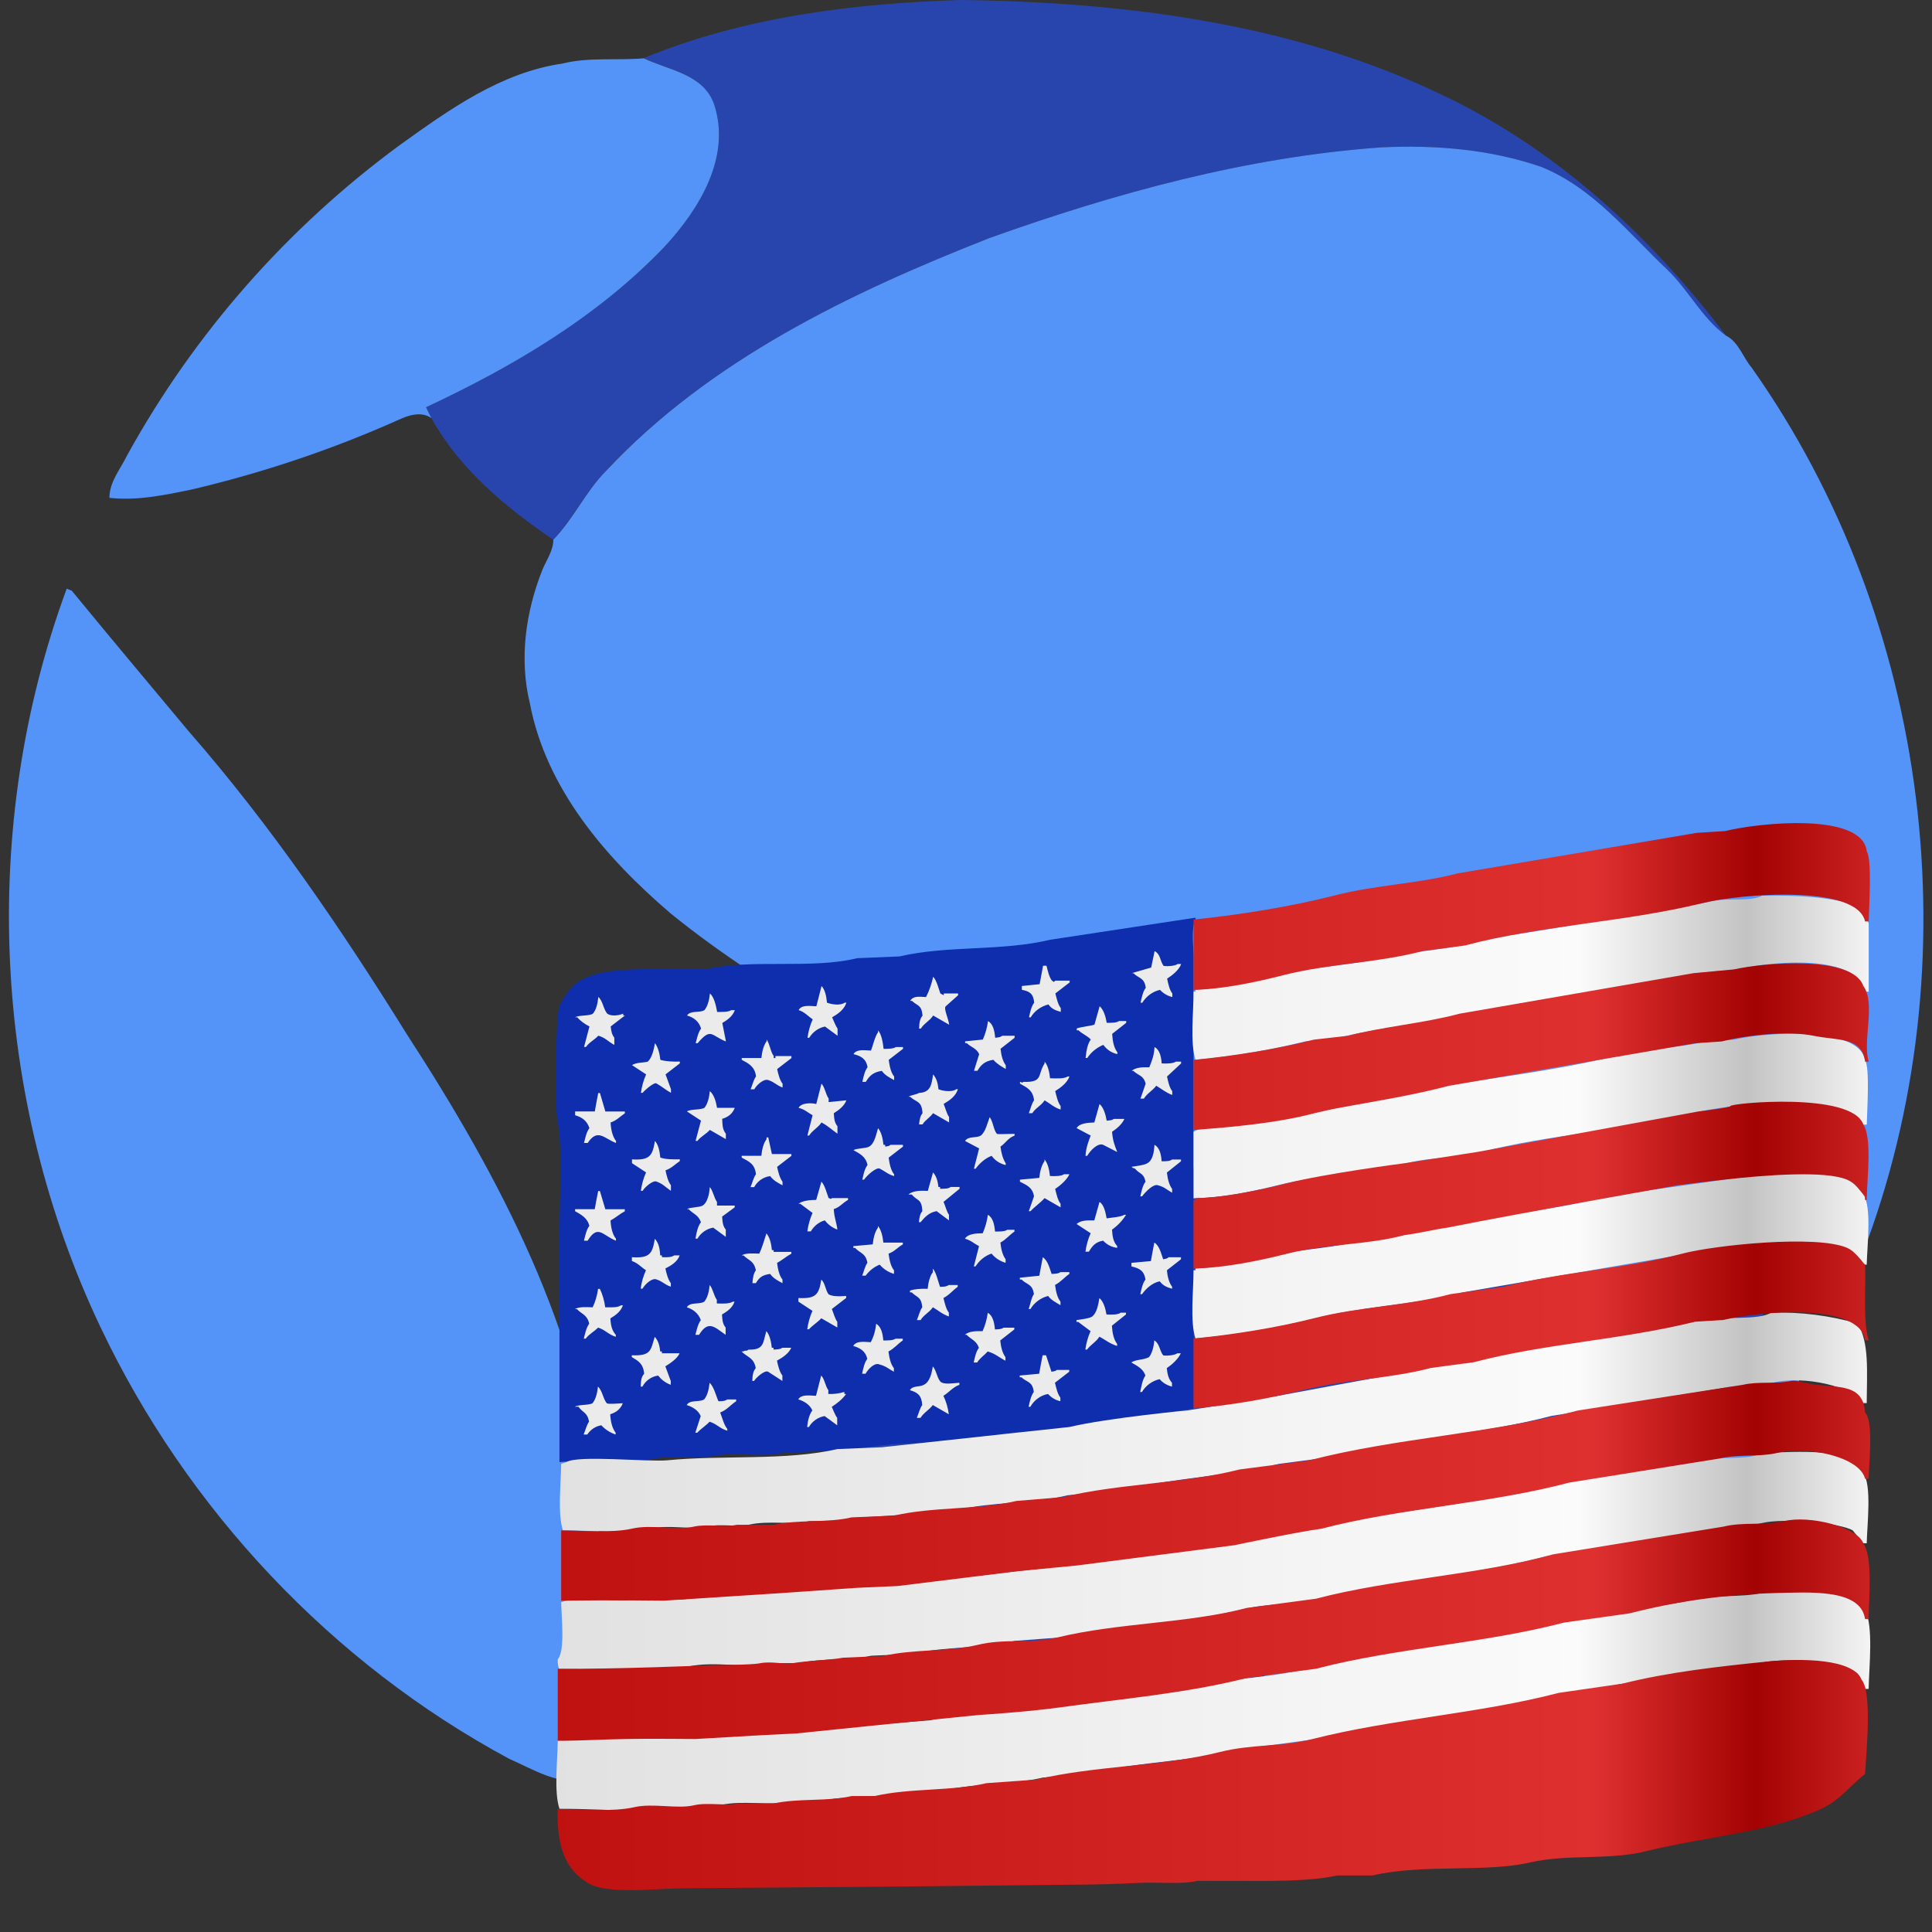
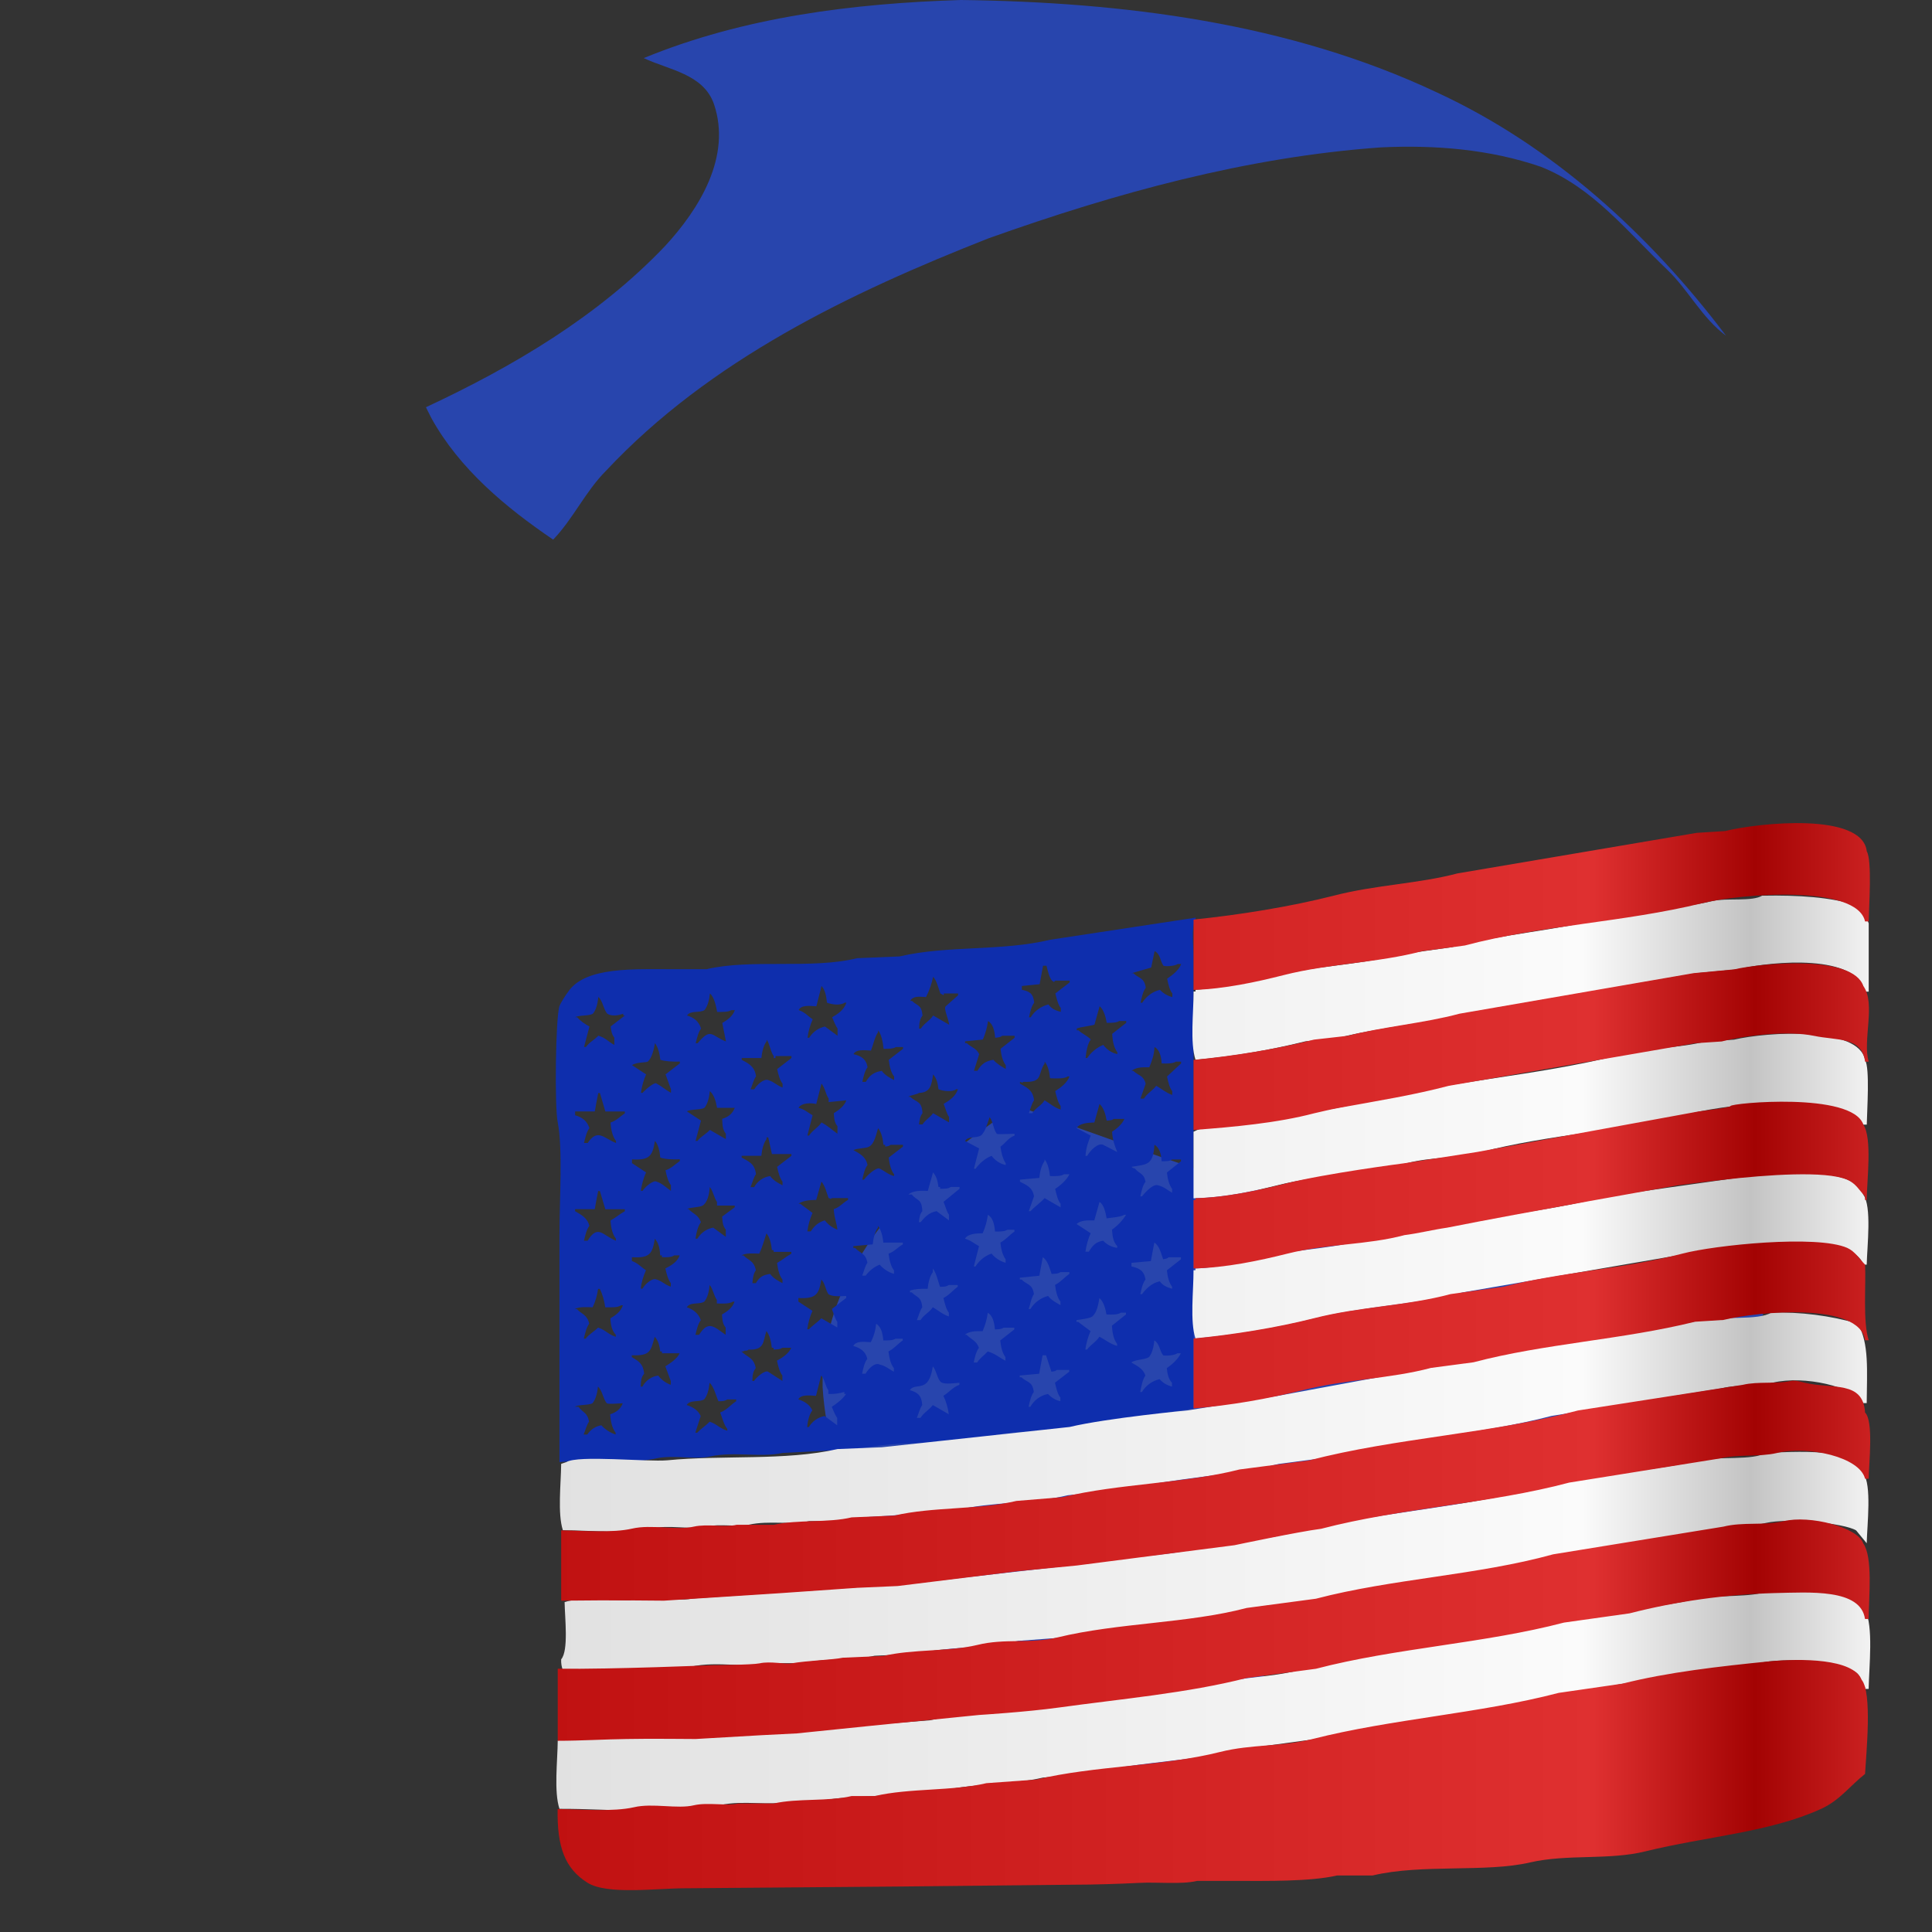
<svg xmlns="http://www.w3.org/2000/svg" width="32" height="32">
  <rect width="100%" height="100%" fill="#333333" stroke="none" />
  <style type="text/css">.st0{fill:#2845AD;}
	.st1{fill:#5494F8;}
	.st2{fill:none;}</style>
  <defs>
    <linearGradient y2="0.5" x2="1" y1="0.5" x1="-0" id="svg_57">
      <stop stop-color="rgb(88.235%,88.235%,88.235%)" offset="0" />
      <stop stop-color="rgb(98.431%,98.431%,98.431%)" offset="0.774" />
      <stop stop-color="rgb(76.471%,76.471%,76.471%)" offset="0.9" />
      <stop stop-color="rgb(97.255%,97.255%,97.255%)" offset="1" />
    </linearGradient>
    <linearGradient y2="0.5" x2="1" y1="0.5" x1="-0" id="svg_56">
      <stop stop-color="rgb(75.294%,6.667%,6.667%)" offset="0" />
      <stop stop-color="rgb(87.451%,18.824%,18.824%)" offset="0.783" />
      <stop stop-color="rgb(63.922%,1.176%,1.176%)" offset="0.904" />
      <stop stop-color="rgb(81.176%,14.118%,14.118%)" offset="1" />
    </linearGradient>
  </defs>
  <g>
    <title>background</title>
    <rect fill="none" id="canvas_background" height="34" width="34" y="-1" x="-1" />
  </g>
  <g>
    <title>Layer 1</title>
    <g id="svg_4">
      <path id="svg_1" d="m10.663,0.962c1.663,-0.684 3.471,-0.906 5.253,-0.962c2.684,0.034 5.433,0.376 7.882,1.53c1.923,0.889 3.526,2.355 4.791,4.031c-0.398,-0.291 -0.624,-0.761 -0.979,-1.098c-0.65,-0.62 -1.231,-1.363 -2.09,-1.701c-0.846,-0.291 -1.757,-0.363 -2.646,-0.321c-2.227,0.158 -4.398,0.757 -6.497,1.505c-2.304,0.906 -4.62,2.017 -6.339,3.851c-0.342,0.342 -0.543,0.795 -0.876,1.141c-0.786,-0.534 -1.552,-1.171 -2.017,-2.013c-0.021,-0.043 -0.068,-0.133 -0.09,-0.18c1.445,-0.675 2.851,-1.505 3.958,-2.667c0.573,-0.62 1.107,-1.487 0.812,-2.355c-0.175,-0.5 -0.748,-0.564 -1.163,-0.761m6.172,17.349c2.159,0.795 4.338,1.53 6.548,2.167c1.936,0.526 3.915,1.039 5.933,1.026c-0.209,0.509 -0.457,1 -0.739,1.47c-1.778,0.573 -3.484,1.359 -5.074,2.342c-0.975,0.637 -1.966,1.346 -2.539,2.385c-0.231,0.406 -0.235,0.885 -0.111,1.321c-0.026,0.03 -0.077,0.085 -0.098,0.115c-0.692,0.18 -1.415,0.564 -2.137,0.286c-1.21,-0.389 -2.206,-1.244 -3.039,-2.171c-1.017,-1.205 -1.851,-2.671 -1.953,-4.274c-0.03,-1.509 0.91,-2.825 2.013,-3.766c0.376,-0.325 0.791,-0.611 1.197,-0.902l0,0z" class="st0" />
-       <path id="svg_2" d="m9.321,1.051c0.44,-0.107 0.893,-0.047 1.342,-0.085c0.415,0.197 0.987,0.261 1.163,0.757c0.291,0.868 -0.239,1.735 -0.812,2.355c-1.107,1.163 -2.513,1.992 -3.958,2.667c0.021,0.043 0.064,0.133 0.09,0.18c-0.167,-0.115 -0.372,-0.051 -0.539,0.026c-1.098,0.492 -2.244,0.876 -3.419,1.154c-0.453,0.094 -0.91,0.192 -1.376,0.141c0,-0.269 0.188,-0.483 0.299,-0.714c1.111,-2.013 2.65,-3.761 4.505,-5.125c0.821,-0.59 1.684,-1.21 2.706,-1.355m7.057,2.894c2.094,-0.748 4.266,-1.346 6.497,-1.505c0.889,-0.043 1.799,0.03 2.646,0.321c0.859,0.342 1.44,1.086 2.09,1.701c0.355,0.338 0.581,0.812 0.979,1.098c0.205,0.103 0.278,0.359 0.423,0.53c2.966,4.197 3.672,9.882 1.834,14.682c-0.18,0.641 -0.983,0.667 -1.53,0.731c-2.022,0.013 -3.996,-0.5 -5.933,-1.026c-2.21,-0.637 -4.39,-1.372 -6.548,-2.167c-2.039,-0.804 -4.022,-1.799 -5.732,-3.184c-1.069,-0.915 -2.06,-2.06 -2.329,-3.479c-0.18,-0.739 -0.068,-1.517 0.209,-2.214c0.068,-0.162 0.18,-0.316 0.18,-0.496c0.338,-0.346 0.534,-0.799 0.876,-1.141c1.718,-1.834 4.035,-2.945 6.339,-3.851m-15.276,5.804l0.085,0.034c0.641,0.782 1.295,1.56 1.941,2.334c1.359,1.556 2.522,3.266 3.612,5.018c1.526,2.351 2.894,4.928 3.172,7.758c0.026,1.526 0.034,3.065 -0.214,4.578c-0.44,0.111 -0.876,-0.171 -1.269,-0.342c-2.936,-1.581 -5.334,-4.129 -6.766,-7.147c-1.799,-3.783 -2.013,-8.296 -0.56,-12.233m27.475,13.225c0.389,-0.103 0.778,-0.256 1.188,-0.239c0.111,0.282 -0.103,0.521 -0.235,0.752c-1.291,2.086 -3.052,3.881 -5.142,5.168c-0.701,0.44 -1.449,0.928 -2.308,0.885c-0.41,0.03 -0.808,-0.145 -1.111,-0.415c-0.051,0.004 -0.162,0.013 -0.214,0.017c0.026,-0.03 0.077,-0.085 0.098,-0.115c-0.12,-0.436 -0.115,-0.919 0.111,-1.321c0.573,-1.039 1.564,-1.748 2.539,-2.385c1.59,-0.987 3.295,-1.774 5.074,-2.347z" class="st1" />
    </g>
    <defs>
      <style>.cls-1 {
        fill: #ebebeb;
      }

      .cls-1, .cls-2, .cls-3, .cls-4, .cls-5 {
        fill-rule: evenodd;
      }

      .cls-2 {
        fill: #0e2ead;
      }

      .cls-3 {
        fill: url(#linear-gradient);
      }

      .cls-4 {
        fill: url(#linear-gradient-2);
      }

      .cls-5 {
        fill: url(#linear-gradient-3);
      }</style>
    </defs>
    <defs>
      <style>.cls-1 {
        fill: #ebebeb;
      }

      .cls-1, .cls-2, .cls-3, .cls-4, .cls-5 {
        fill-rule: evenodd;
      }

      .cls-2 {
        fill: #0e2ead;
      }

      .cls-3 {
        fill: url(#linear-gradient);
      }

      .cls-4 {
        fill: url(#linear-gradient-2);
      }

      .cls-5 {
        fill: url(#linear-gradient-3);
      }</style>
    </defs>
    <g id="svg_82">
      <g transform="matrix(0.917, 0, 0, 0.955, -7.633, 20.875)" id="svg_76">
-         <path id="svg_78" fill-rule="evenodd" fill="rgb(92.157%,92.157%,92.157%)" d="m19.101,-4.691c0,0 -0.527,0.008 -0.512,0.703c0.016,0.695 0.031,7.23 0.031,7.23c0,0 5.766,-0.09 7.102,-0.445l3.809,-0.418c0,0 0.188,0.621 0.191,-1.535c0.008,-2.16 0.035,-4.898 0.035,-4.898l0,-1.117c0,0 0.602,-0.879 -2.176,-0.098l-7.555,0.512l-0.926,0.066zm0,0" />
        <path id="svg_79" fill-rule="evenodd" fill="rgb(5.49%,18.039%,67.843%)" d="m29.882,2.571l-2.016,0.289c-0.555,0.129 -1.137,0.07 -1.664,0.191c-0.773,0.176 -1.609,0.055 -2.367,0.223l-1.375,0.066c-0.395,0.086 -0.871,-0.031 -1.312,0.062c-0.262,0.059 -0.66,-0.031 -0.961,0.031c-0.496,0.109 -1.25,0.027 -1.758,0.066l0,-3.938c0,-0.613 0.062,-1.5 -0.031,-1.953c-0.059,-0.262 -0.039,-1.828 0.031,-2.016c0.023,-0.062 0.109,-0.188 0.16,-0.254c0.312,-0.434 1.184,-0.387 1.918,-0.387l0.578,0c0.809,-0.184 1.898,0.004 2.719,-0.191l0.77,-0.031c0.863,-0.195 1.84,-0.086 2.719,-0.289l2.625,-0.383l0,0.031c-0.082,0.133 -0.035,0.48 -0.035,0.672l0,7.809zm-0.703,-7.934c-0.02,0.094 -0.043,0.191 -0.062,0.285l-0.352,0.098l0.031,0c0.098,0.094 0.199,0.074 0.223,0.254c-0.051,0.062 -0.074,0.168 -0.094,0.258l0.031,0c0.074,-0.113 0.188,-0.195 0.32,-0.223c0.059,0.062 0.137,0.105 0.223,0.125l0,-0.062c-0.051,-0.062 -0.074,-0.164 -0.094,-0.258c0.09,-0.055 0.215,-0.148 0.254,-0.254l-0.062,0c-0.059,0.043 -0.238,0.043 -0.258,0.031c-0.066,-0.09 -0.051,-0.199 -0.16,-0.254zm-2.078,0.574l-0.32,0.031l0,0.066c0.137,0.027 0.207,0.062 0.223,0.223c-0.051,0.062 -0.074,0.164 -0.094,0.254l0.031,0c0.07,-0.113 0.188,-0.191 0.32,-0.223c0.055,0.074 0.121,0.102 0.223,0.129l0,-0.066c-0.051,-0.062 -0.074,-0.164 -0.098,-0.254l0.258,-0.191l0,-0.031l-0.258,0c-0.047,0.039 -0.016,0.02 -0.062,0c-0.051,-0.062 -0.074,-0.168 -0.098,-0.258l-0.062,0c-0.02,0.105 -0.043,0.215 -0.062,0.32zm-1.922,-0.129c-0.027,0.121 -0.07,0.242 -0.129,0.352c-0.137,-0.008 -0.234,-0.02 -0.285,0.066l0.031,0c0.102,0.094 0.172,0.062 0.191,0.254c-0.047,0.062 -0.059,0.117 -0.062,0.227l0.031,0c0.062,-0.094 0.16,-0.133 0.223,-0.227l0.289,0.16c-0.012,-0.105 -0.105,-0.285 -0.062,-0.32l0.223,-0.191l0,-0.031l-0.258,0l0,0.031l-0.062,-0.031c-0.035,-0.094 -0.066,-0.223 -0.129,-0.289zm-2.016,0.16l-0.094,0.352c-0.145,-0.008 -0.27,-0.023 -0.32,0.066c0.113,0.035 0.164,0.102 0.254,0.16c-0.047,0.102 -0.078,0.207 -0.094,0.32l0.031,0c0.066,-0.102 0.168,-0.172 0.285,-0.195l0.227,0.16l0,-0.125c-0.039,-0.051 -0.07,-0.137 -0.098,-0.195c0.105,-0.059 0.215,-0.129 0.258,-0.254l-0.031,0c-0.078,0.055 -0.242,0.031 -0.32,0c-0.012,-0.117 -0.035,-0.223 -0.098,-0.289zm-2.016,0.129c-0.012,0.109 -0.039,0.219 -0.098,0.289c-0.094,0.055 -0.254,0 -0.316,0.094c0.125,0.035 0.215,0.102 0.254,0.227c-0.051,0.062 -0.074,0.164 -0.098,0.254l0.035,0c0.246,-0.281 0.246,-0.129 0.512,-0.031c-0.023,-0.105 -0.043,-0.215 -0.066,-0.32c0.094,-0.055 0.184,-0.113 0.227,-0.223l-0.066,0c-0.055,0.035 -0.156,0.031 -0.254,0.031c-0.02,-0.109 -0.055,-0.258 -0.129,-0.32zm-2.016,0.062c-0.012,0.113 -0.039,0.223 -0.098,0.289c-0.066,0.043 -0.254,0.023 -0.32,0.062l0.035,0c0.062,0.066 0.141,0.121 0.223,0.16l-0.098,0.355l0.035,0c0.059,-0.082 0.152,-0.121 0.223,-0.195c0.129,0.035 0.18,0.105 0.289,0.16l0,-0.125c-0.043,-0.055 -0.055,-0.102 -0.066,-0.195l0.258,-0.191l-0.031,0l0,-0.031c-0.078,0.031 -0.215,0.051 -0.289,0c-0.07,-0.078 -0.078,-0.219 -0.16,-0.289zm9.055,0.16l-0.094,0.32c-0.074,0.023 -0.25,0.039 -0.32,0.066l0,0.031l0.031,0c0.066,0.062 0.16,0.094 0.223,0.16c-0.059,0.074 -0.082,0.203 -0.094,0.32l0.031,0c0.07,-0.102 0.172,-0.18 0.289,-0.227c0.062,0.082 0.152,0.141 0.254,0.16l0,-0.031c-0.062,-0.078 -0.086,-0.188 -0.094,-0.32l0.254,-0.191l0,-0.031l-0.129,0c-0.047,0.031 -0.129,0.031 -0.223,0.031c-0.02,-0.109 -0.055,-0.227 -0.129,-0.289zm-1.887,0.547c-0.012,-0.125 -0.039,-0.242 -0.129,-0.289c-0.016,0.109 -0.047,0.219 -0.094,0.32l-0.32,0.031l0,0.031l0.031,0c0.078,0.074 0.172,0.086 0.223,0.191l-0.094,0.289l0.062,0c0.066,-0.105 0.133,-0.168 0.289,-0.191c0.055,0.066 0.148,0.117 0.223,0.16l0,-0.066c-0.055,-0.07 -0.082,-0.172 -0.094,-0.285l0.254,-0.191l0,-0.035l-0.223,0c-0.039,0.027 -0.055,0.027 -0.129,0.035zm-2.016,0.191c-0.012,-0.117 -0.039,-0.25 -0.098,-0.32l0,0.031c-0.059,0.078 -0.09,0.223 -0.129,0.32c-0.141,-0.008 -0.266,-0.023 -0.316,0.062c0.133,0.031 0.227,0.078 0.254,0.227c-0.051,0.062 -0.074,0.164 -0.094,0.254l0.062,0c0.066,-0.105 0.133,-0.168 0.289,-0.191c0.055,0.074 0.137,0.117 0.223,0.16l0,-0.062c-0.059,-0.07 -0.082,-0.176 -0.098,-0.289l0.258,-0.191l0,-0.031l-0.129,0c-0.051,0.031 -0.129,0.031 -0.223,0.031zm-2.207,0.16l-0.355,0l0,0.031c0.121,0.062 0.238,0.117 0.258,0.289c-0.043,0.055 -0.066,0.152 -0.098,0.223l0.066,0c0.055,-0.09 0.18,-0.188 0.254,-0.16c0.113,0.035 0.148,0.09 0.258,0.129l0,-0.066c-0.051,-0.062 -0.078,-0.164 -0.098,-0.254l0.258,-0.191l0,-0.035l-0.289,0l0,0.035l-0.031,0l0,-0.035c-0.059,-0.074 -0.07,-0.211 -0.129,-0.285l0,0.031c-0.055,0.07 -0.082,0.176 -0.094,0.289zm-1.922,-0.258c-0.02,0.109 -0.055,0.258 -0.129,0.32c-0.039,0.02 -0.207,0.008 -0.285,0.062l0.254,0.16c-0.047,0.102 -0.078,0.211 -0.094,0.32l0.031,0c0.047,-0.055 0.223,-0.199 0.254,-0.16c0.098,0.051 0.16,0.109 0.258,0.16l0,-0.062l-0.098,-0.258l0.258,-0.191l0,-0.031c-0.129,0.004 -0.27,-0.004 -0.352,-0.031c-0.012,-0.109 -0.043,-0.223 -0.098,-0.289zm9.152,0.352c-0.008,-0.125 -0.039,-0.238 -0.129,-0.285c-0.008,0.148 -0.047,0.238 -0.094,0.352c-0.145,-0.004 -0.246,0.004 -0.32,0.062l0.031,0c0.094,0.086 0.184,0.074 0.223,0.223l-0.094,0.258l0.062,0c0.062,-0.094 0.156,-0.137 0.223,-0.223c0.098,0.055 0.176,0.121 0.289,0.16l0,-0.066c-0.051,-0.062 -0.074,-0.164 -0.094,-0.254l0.254,-0.227l0,-0.031l-0.094,0c-0.055,0.035 -0.16,0.035 -0.258,0.031zm-2.016,0.258c-0.012,-0.113 -0.039,-0.223 -0.098,-0.289l0,0.031c-0.133,0.195 -0.02,0.332 -0.383,0.32c-0.055,0.031 0,0.008 -0.062,0l0,0.031c0.121,0.066 0.234,0.109 0.254,0.289c-0.043,0.055 -0.066,0.156 -0.094,0.223l0.062,0c0.062,-0.094 0.16,-0.129 0.223,-0.223c0.098,0.055 0.172,0.125 0.289,0.16l0,-0.062c-0.051,-0.062 -0.074,-0.168 -0.098,-0.258c0.098,-0.059 0.215,-0.141 0.258,-0.254l-0.031,0c-0.066,0.043 -0.211,0.035 -0.32,0.031zm-2.113,-0.066c-0.027,0.176 -0.043,0.312 -0.254,0.32c-0.039,0.027 -0.156,0.039 -0.191,0.066l0.031,0c0.113,0.102 0.211,0.066 0.223,0.285c-0.043,0.055 -0.051,0.102 -0.062,0.195l0.062,0c0.055,-0.082 0.133,-0.117 0.191,-0.195l0.289,0.16l0,-0.094c-0.043,-0.055 -0.066,-0.156 -0.098,-0.227c0.105,-0.059 0.215,-0.129 0.258,-0.254l-0.031,0c-0.078,0.055 -0.242,0.031 -0.32,0c-0.012,-0.113 -0.039,-0.195 -0.098,-0.258zm-2.016,0.16l-0.094,0.352c-0.078,-0.02 -0.266,-0.027 -0.32,0.066c0.113,0.027 0.16,0.078 0.254,0.129l-0.094,0.352l0.031,0c0.062,-0.094 0.16,-0.133 0.223,-0.227c0.113,0.055 0.191,0.129 0.289,0.195l0,-0.129c-0.051,-0.062 -0.059,-0.117 -0.066,-0.227c0.086,-0.051 0.188,-0.121 0.227,-0.223l-0.32,0.031l0,-0.062c-0.055,-0.074 -0.066,-0.191 -0.129,-0.258zm-2.016,0.129c-0.012,0.109 -0.039,0.223 -0.098,0.289c-0.066,0.039 -0.25,0.02 -0.316,0.062l0.254,0.16l-0.098,0.352l0.035,0c0.059,-0.078 0.156,-0.117 0.223,-0.191l0.289,0.16l0,-0.094c-0.055,-0.066 -0.062,-0.133 -0.066,-0.258c0.109,-0.031 0.188,-0.09 0.227,-0.191l-0.32,0c-0.02,-0.113 -0.055,-0.227 -0.129,-0.289zm-2.078,0.352l-0.355,0l0,0.066c0.129,0.035 0.215,0.098 0.258,0.223c-0.051,0.062 -0.074,0.164 -0.098,0.258l0.066,0c0.18,-0.258 0.293,-0.082 0.512,0l0,-0.035c-0.062,-0.078 -0.09,-0.188 -0.098,-0.32c0.109,-0.035 0.168,-0.102 0.258,-0.16l0,-0.031l-0.352,0l-0.098,-0.32l-0.031,0c-0.023,0.109 -0.043,0.215 -0.062,0.32zm9.117,-0.129l-0.094,0.32c-0.125,0.004 -0.273,0.016 -0.32,0.098l0.254,0.129c-0.043,0.113 -0.082,0.199 -0.094,0.352l0.031,0c0.059,-0.098 0.195,-0.23 0.289,-0.191l0.254,0.125c-0.047,-0.113 -0.082,-0.199 -0.094,-0.352c0.082,-0.051 0.18,-0.129 0.223,-0.223l-0.191,0c-0.039,0.027 -0.055,0.023 -0.129,0.031c-0.02,-0.109 -0.055,-0.227 -0.129,-0.289zm-1.984,0.227c-0.043,0.105 -0.074,0.254 -0.16,0.32c-0.09,0.051 -0.227,0.004 -0.285,0.094l0.254,0.129l-0.094,0.352l0.031,0c0.062,-0.086 0.18,-0.188 0.289,-0.223c0.062,0.082 0.152,0.137 0.254,0.16l0,-0.031c-0.051,-0.074 -0.082,-0.184 -0.094,-0.289c0.098,-0.066 0.133,-0.148 0.254,-0.191l0,-0.031c-0.113,0 -0.301,0.012 -0.32,0c-0.062,-0.074 -0.066,-0.207 -0.129,-0.289zm-2.016,0.191c-0.035,0.105 -0.062,0.266 -0.16,0.32c-0.059,0.035 -0.227,0.027 -0.285,0.062c0.109,0.059 0.223,0.109 0.254,0.258c-0.051,0.062 -0.074,0.164 -0.094,0.254l0.031,0c0.055,-0.078 0.227,-0.223 0.285,-0.191c0.098,0.047 0.145,0.098 0.258,0.129l0,-0.031c-0.059,-0.07 -0.082,-0.176 -0.098,-0.289l0.258,-0.191l0,-0.031l-0.223,0c-0.035,0.023 -0.031,0.02 -0.098,0.031l0,-0.031l-0.031,0c-0.012,-0.113 -0.039,-0.223 -0.098,-0.289zm-2.109,0.48l-0.355,0l0,0.031c0.125,0.066 0.238,0.105 0.258,0.289c-0.043,0.055 -0.066,0.152 -0.098,0.223l0.066,0c0.059,-0.105 0.168,-0.176 0.289,-0.191c0.055,0.074 0.137,0.117 0.223,0.16l0,-0.062c-0.051,-0.066 -0.078,-0.168 -0.098,-0.258l0.258,-0.191l0,-0.031l-0.352,0c-0.023,-0.098 -0.043,-0.191 -0.066,-0.289l-0.031,0l0,0.031c-0.055,0.07 -0.082,0.176 -0.094,0.289zm-1.922,-0.258c-0.043,0.254 -0.09,0.34 -0.414,0.32l0,0.066l0.254,0.16c-0.047,0.102 -0.078,0.207 -0.094,0.32l0.031,0c0.051,-0.078 0.199,-0.191 0.254,-0.16c0.109,0.035 0.168,0.102 0.258,0.16l0,-0.098c-0.051,-0.062 -0.078,-0.164 -0.098,-0.258c0.109,-0.035 0.168,-0.102 0.258,-0.16l0,-0.031c-0.129,0.004 -0.27,0 -0.352,-0.031c-0.012,-0.113 -0.035,-0.223 -0.098,-0.289zm9.152,0.352c-0.008,-0.125 -0.039,-0.238 -0.129,-0.285c-0.008,0.129 -0.031,0.27 -0.129,0.32c-0.055,0.035 -0.215,0.051 -0.285,0.062c0.031,0.027 0.008,0.012 0.062,0.031c0.082,0.098 0.156,0.07 0.191,0.227c-0.051,0.062 -0.074,0.164 -0.094,0.254l0.031,0c0.066,-0.082 0.207,-0.223 0.289,-0.191c0.113,0.027 0.16,0.078 0.254,0.129l0,-0.066c-0.055,-0.07 -0.082,-0.176 -0.094,-0.285l0.254,-0.195l0,-0.031l-0.16,0c-0.043,0.031 -0.105,0.031 -0.191,0.031zm-2.207,0.289l-0.352,0.031l0,0.035c0.117,0.059 0.227,0.094 0.254,0.254l-0.094,0.258l0.031,0c0.078,-0.082 0.18,-0.145 0.254,-0.227l0.289,0.16l0,-0.062c-0.051,-0.062 -0.074,-0.164 -0.098,-0.258c0.09,-0.055 0.211,-0.156 0.258,-0.254l-0.098,0c-0.051,0.035 -0.156,0.035 -0.254,0.031c-0.012,-0.109 -0.039,-0.223 -0.098,-0.289l0,0.031c-0.055,0.074 -0.082,0.176 -0.094,0.289zm-1.922,-0.094l-0.094,0.32c-0.152,-0.008 -0.273,0 -0.352,0.062l0.062,0c0.098,0.117 0.18,0.066 0.191,0.289c-0.043,0.051 -0.051,0.098 -0.062,0.191l0.031,0c0.074,-0.086 0.152,-0.168 0.289,-0.191l0.223,0.16l0,-0.098c-0.043,-0.055 -0.066,-0.156 -0.098,-0.223l0.289,-0.227l0,-0.031l-0.16,0c-0.043,0.031 -0.105,0.031 -0.191,0.031l0,-0.031l-0.031,0c-0.012,-0.113 -0.039,-0.191 -0.098,-0.254zm-2.016,0.16l-0.094,0.316c-0.121,0 -0.25,0.016 -0.32,0.066l0.031,0l0.223,0.16c-0.047,0.102 -0.078,0.207 -0.094,0.32l0.062,0c0.059,-0.094 0.148,-0.164 0.254,-0.191c0.059,0.074 0.137,0.129 0.227,0.16c-0.02,-0.145 -0.055,-0.191 -0.066,-0.355c0.113,-0.035 0.156,-0.105 0.258,-0.16l0,-0.031l-0.289,0c-0.055,0.031 0,0.008 -0.062,0c-0.035,-0.09 -0.066,-0.219 -0.129,-0.285zm-2.016,0.094c-0.008,0.121 -0.043,0.27 -0.129,0.32c-0.059,0.035 -0.227,0.027 -0.285,0.062l0.031,0c0.086,0.086 0.176,0.098 0.223,0.227c-0.055,0.07 -0.082,0.176 -0.098,0.285l0.035,0c0.062,-0.102 0.168,-0.172 0.285,-0.191l0.227,0.16l0,-0.125c-0.051,-0.062 -0.059,-0.117 -0.066,-0.227l0.227,-0.16l0,-0.031l-0.32,0l0,-0.062c-0.055,-0.074 -0.07,-0.191 -0.129,-0.258zm-2.078,0.383l-0.355,0l0,0.035c0.109,0.059 0.223,0.117 0.258,0.254c-0.051,0.062 -0.074,0.164 -0.098,0.258l0.066,0c0.188,-0.293 0.273,-0.09 0.512,0l0,-0.035c-0.062,-0.074 -0.09,-0.184 -0.098,-0.316c0.098,-0.051 0.16,-0.109 0.258,-0.16l0,-0.035l-0.352,0l-0.098,-0.316l-0.031,0c-0.023,0.105 -0.043,0.211 -0.062,0.316zm9.117,-0.125l-0.094,0.32c-0.145,-0.004 -0.246,0 -0.32,0.062l0.254,0.16c-0.047,0.102 -0.078,0.211 -0.094,0.32l0.062,0c0.062,-0.098 0.117,-0.168 0.258,-0.191c0.066,0.07 0.156,0.113 0.254,0.125l0,-0.031c-0.066,-0.07 -0.086,-0.152 -0.094,-0.285c0.102,-0.07 0.188,-0.156 0.254,-0.258l-0.031,0c-0.062,0.039 -0.246,0.051 -0.32,0.062c-0.02,-0.102 -0.047,-0.238 -0.129,-0.285zm-1.887,0.512c-0.012,-0.125 -0.039,-0.242 -0.129,-0.289c-0.016,0.109 -0.047,0.219 -0.094,0.32c-0.125,0 -0.273,0.012 -0.32,0.094c0.113,0.031 0.16,0.082 0.254,0.129l-0.094,0.352l0.031,0c0.066,-0.102 0.168,-0.184 0.289,-0.223c0.066,0.078 0.156,0.133 0.254,0.16l0,-0.062c-0.055,-0.07 -0.082,-0.176 -0.094,-0.289c0.105,-0.055 0.16,-0.129 0.254,-0.191l0,-0.031l-0.129,0c-0.047,0.031 -0.129,0.031 -0.223,0.031zm-2.207,0.223l-0.352,0.031l0,0.031l0.031,0c0.098,0.098 0.191,0.09 0.223,0.258c-0.043,0.055 -0.066,0.156 -0.094,0.223l0.062,0c0.066,-0.086 0.152,-0.152 0.254,-0.191c0.07,0.078 0.16,0.133 0.258,0.16l0,-0.062c-0.059,-0.07 -0.082,-0.176 -0.098,-0.289c0.113,-0.039 0.156,-0.105 0.258,-0.16l0,-0.031l-0.352,0c-0.012,-0.109 -0.039,-0.223 -0.098,-0.289l0,0.031c-0.055,0.07 -0.082,0.176 -0.094,0.289zm-1.922,-0.191c-0.039,0.117 -0.078,0.25 -0.129,0.352c-0.109,-0.004 -0.254,-0.012 -0.32,0.031l0.035,0c0.098,0.094 0.188,0.09 0.223,0.258c-0.043,0.055 -0.055,0.133 -0.062,0.223l0.062,0c0.062,-0.098 0.113,-0.141 0.258,-0.16c0.055,0.074 0.137,0.117 0.223,0.16l0,-0.062c-0.059,-0.07 -0.082,-0.176 -0.098,-0.289c0.098,-0.051 0.16,-0.109 0.258,-0.16l0,-0.031l-0.32,0l0,-0.031l-0.031,0c-0.012,-0.113 -0.039,-0.223 -0.098,-0.289zm-2.016,0.094c-0.043,0.258 -0.09,0.34 -0.414,0.32l0,0.066c0.109,0.035 0.164,0.105 0.254,0.16c-0.047,0.102 -0.082,0.207 -0.094,0.32l0.031,0c0.055,-0.09 0.18,-0.191 0.254,-0.16c0.113,0.035 0.145,0.09 0.258,0.125l0,-0.062c-0.051,-0.062 -0.078,-0.164 -0.098,-0.254c0.105,-0.051 0.215,-0.113 0.258,-0.227l-0.098,0c-0.051,0.035 -0.129,0.035 -0.223,0.031l0,-0.031l-0.031,0c-0.008,-0.133 -0.031,-0.219 -0.098,-0.289zm8.961,0.387l-0.352,0.031l0,0.062c0.141,0.031 0.227,0.07 0.254,0.227c-0.051,0.062 -0.074,0.164 -0.094,0.254l0.031,0c0.07,-0.094 0.18,-0.195 0.32,-0.223c0.055,0.07 0.121,0.102 0.223,0.129l0,-0.035c-0.055,-0.07 -0.082,-0.172 -0.094,-0.285l0.254,-0.191l0,-0.035l-0.223,0c-0.035,0.027 -0.031,0.02 -0.098,0.035c-0.035,-0.094 -0.07,-0.242 -0.16,-0.289c-0.02,0.105 -0.043,0.211 -0.062,0.32zm-2.016,0.254l-0.352,0.035l0,0.031l0.031,0c0.098,0.094 0.199,0.074 0.223,0.254c-0.047,0.062 -0.066,0.18 -0.094,0.258l0.031,0c0.07,-0.113 0.188,-0.195 0.32,-0.227c0.051,0.07 0.148,0.117 0.223,0.16l0,-0.062c-0.059,-0.07 -0.082,-0.176 -0.098,-0.289c0.109,-0.055 0.164,-0.129 0.258,-0.191l0,-0.031l-0.16,0c-0.043,0.027 -0.078,0.027 -0.16,0.031c-0.035,-0.094 -0.07,-0.238 -0.16,-0.289c-0.02,0.109 -0.043,0.215 -0.062,0.32zm-2.016,0.227c-0.125,-0.004 -0.242,0.004 -0.32,0.031l0,0.031l0.031,0c0.098,0.094 0.172,0.07 0.191,0.258c-0.043,0.055 -0.066,0.152 -0.098,0.223l0.066,0c0.062,-0.094 0.16,-0.133 0.223,-0.223c0.098,0.055 0.172,0.121 0.289,0.16l0,-0.066c-0.051,-0.062 -0.074,-0.164 -0.098,-0.254c0.109,-0.055 0.164,-0.129 0.258,-0.195l0,-0.031l-0.16,0c-0.043,0.027 -0.078,0.031 -0.16,0.031c-0.035,-0.094 -0.066,-0.242 -0.129,-0.316l0,0.062c-0.055,0.07 -0.082,0.176 -0.094,0.289zm-1.922,-0.16c-0.043,0.254 -0.09,0.336 -0.414,0.32l0,0.062l0.254,0.16c-0.047,0.102 -0.078,0.211 -0.094,0.32l0.031,0c0.066,-0.07 0.156,-0.121 0.223,-0.191l0.289,0.16l0,-0.098c-0.043,-0.055 -0.07,-0.156 -0.098,-0.223l0.258,-0.191l0,-0.035c-0.113,0.008 -0.258,0.012 -0.32,-0.031c-0.055,-0.074 -0.059,-0.191 -0.129,-0.254zm-2.016,0.094c-0.012,0.113 -0.039,0.223 -0.098,0.289c-0.094,0.055 -0.254,0 -0.316,0.098c0.113,0.031 0.215,0.109 0.254,0.223c-0.051,0.062 -0.074,0.164 -0.098,0.254l0.066,0c0.168,-0.262 0.281,-0.133 0.48,0l0,-0.125c-0.051,-0.062 -0.059,-0.117 -0.066,-0.227c0.094,-0.055 0.184,-0.109 0.227,-0.223l-0.031,0c-0.062,0.039 -0.184,0.035 -0.289,0.031l0,-0.062c-0.055,-0.074 -0.07,-0.191 -0.129,-0.258zm-1.887,0.387c-0.016,-0.113 -0.047,-0.223 -0.098,-0.32l-0.031,0c-0.016,0.109 -0.047,0.219 -0.098,0.32c-0.109,-0.004 -0.254,-0.012 -0.32,0.031l0.035,0c0.09,0.09 0.188,0.098 0.223,0.254c-0.051,0.062 -0.074,0.168 -0.098,0.258l0.035,0c0.059,-0.078 0.152,-0.121 0.223,-0.191c0.133,0.039 0.18,0.117 0.32,0.16l0,-0.035c-0.066,-0.07 -0.09,-0.152 -0.098,-0.285c0.094,-0.055 0.184,-0.113 0.227,-0.227l-0.035,0c-0.059,0.043 -0.18,0.035 -0.285,0.035zm8.926,-0.16c-0.02,0.117 -0.047,0.254 -0.129,0.32c-0.055,0.035 -0.215,0.051 -0.285,0.062l0,0.031l0.031,0l0.223,0.16c-0.047,0.102 -0.078,0.211 -0.094,0.32l0.031,0c0.066,-0.086 0.16,-0.129 0.223,-0.223c0.113,0.055 0.184,0.121 0.32,0.16l0,-0.035c-0.062,-0.078 -0.086,-0.188 -0.094,-0.316l0.254,-0.195l0,-0.031l-0.094,0c-0.055,0.039 -0.16,0.035 -0.258,0.031c-0.02,-0.109 -0.055,-0.227 -0.129,-0.285zm-1.887,0.543c-0.012,-0.125 -0.039,-0.238 -0.129,-0.289c-0.016,0.113 -0.047,0.219 -0.094,0.32c-0.145,-0.004 -0.246,0.004 -0.32,0.062l0.031,0c0.086,0.086 0.176,0.098 0.223,0.227c-0.051,0.062 -0.074,0.164 -0.094,0.254l0.062,0c0.055,-0.082 0.125,-0.121 0.191,-0.191c0.133,0.035 0.207,0.105 0.32,0.16l0,-0.062c-0.055,-0.07 -0.082,-0.176 -0.094,-0.289l0.254,-0.191l0,-0.031l-0.191,0c-0.043,0.027 -0.078,0.027 -0.16,0.031zm-2.016,0.191c-0.012,-0.125 -0.039,-0.238 -0.129,-0.289c-0.012,0.113 -0.043,0.223 -0.098,0.32c-0.141,-0.008 -0.266,-0.023 -0.316,0.066c0.121,0.031 0.223,0.09 0.254,0.223c-0.051,0.062 -0.074,0.164 -0.094,0.258l0.062,0c0.055,-0.094 0.172,-0.199 0.254,-0.16c0.117,0.027 0.164,0.078 0.258,0.125l0,-0.062c-0.059,-0.07 -0.082,-0.176 -0.098,-0.289c0.109,-0.055 0.164,-0.129 0.258,-0.191l0,-0.031l-0.129,0c-0.051,0.031 -0.129,0.031 -0.223,0.031zm-2.113,-0.16c-0.062,0.195 -0.035,0.328 -0.32,0.32c-0.055,0.039 -0.055,0 -0.094,0.031l-0.035,0c0.109,0.105 0.223,0.105 0.258,0.289c-0.047,0.059 -0.059,0.113 -0.062,0.223l0.031,0c0.051,-0.074 0.199,-0.191 0.254,-0.16l0.258,0.16l0,-0.094c-0.051,-0.062 -0.078,-0.168 -0.098,-0.258c0.098,-0.051 0.211,-0.121 0.258,-0.223l-0.16,0c-0.043,0.027 -0.078,0.027 -0.16,0.031l0,-0.031l-0.031,0c-0.012,-0.109 -0.039,-0.223 -0.098,-0.289zm-2.016,0.098c-0.074,0.242 -0.07,0.332 -0.414,0.32l0,0.031c0.113,0.066 0.207,0.109 0.223,0.289c-0.051,0.059 -0.059,0.113 -0.062,0.223l0.031,0c0.059,-0.105 0.164,-0.176 0.285,-0.191c0.059,0.074 0.137,0.129 0.227,0.16l0,-0.066l-0.098,-0.254c0.09,-0.055 0.211,-0.129 0.258,-0.227l-0.32,0l0,-0.031l-0.031,0c-0.012,-0.113 -0.039,-0.191 -0.098,-0.254zm9.023,0.062c-0.008,0.109 -0.039,0.223 -0.094,0.289c-0.086,0.051 -0.246,0.039 -0.32,0.094c0.102,0.059 0.211,0.102 0.254,0.227c-0.051,0.066 -0.074,0.188 -0.094,0.285l0.031,0c0.07,-0.113 0.188,-0.195 0.32,-0.223c0.059,0.066 0.137,0.109 0.223,0.129l0,-0.066c-0.059,-0.062 -0.082,-0.141 -0.094,-0.254c0.086,-0.055 0.207,-0.156 0.254,-0.258l-0.062,0c-0.059,0.043 -0.238,0.047 -0.258,0.035c-0.066,-0.082 -0.062,-0.203 -0.16,-0.258zm-2.078,0.578l-0.352,0.031l0,0.031l0.031,0c0.105,0.094 0.199,0.066 0.223,0.254c-0.051,0.066 -0.074,0.168 -0.094,0.258l0.031,0c0.07,-0.117 0.184,-0.199 0.32,-0.223c0.059,0.062 0.137,0.109 0.223,0.125l0,-0.062c-0.051,-0.062 -0.074,-0.164 -0.098,-0.258l0.258,-0.191l0,-0.031l-0.223,0c-0.035,0.023 -0.031,0.02 -0.098,0.031l-0.098,-0.285l-0.062,0c-0.02,0.105 -0.043,0.211 -0.062,0.32zm-1.922,-0.129c-0.02,0.125 -0.055,0.27 -0.16,0.32c-0.086,0.047 -0.199,0.008 -0.254,0.094c0.137,0.039 0.211,0.086 0.223,0.258c-0.043,0.055 -0.066,0.152 -0.098,0.223l0.066,0c0.062,-0.094 0.156,-0.137 0.223,-0.223l0.289,0.16c-0.016,-0.113 -0.047,-0.219 -0.098,-0.32c0.105,-0.062 0.168,-0.148 0.289,-0.191l0,-0.035c-0.168,0.012 -0.301,0.035 -0.352,-0.031c-0.055,-0.07 -0.066,-0.188 -0.129,-0.254zm-2.016,0.16l-0.094,0.352c-0.145,-0.008 -0.27,-0.023 -0.32,0.062c0.109,0.031 0.211,0.094 0.254,0.191c-0.055,0.07 -0.082,0.176 -0.094,0.289l0.031,0c0.062,-0.102 0.168,-0.172 0.285,-0.191l0.227,0.16l0,-0.129c-0.039,-0.047 -0.07,-0.133 -0.098,-0.191c0.09,-0.055 0.199,-0.137 0.258,-0.223l-0.031,0l0,-0.035c-0.094,0.027 -0.191,0.039 -0.289,0.035l0,-0.066c-0.055,-0.07 -0.066,-0.191 -0.129,-0.254zm-2.016,0.125c-0.012,0.113 -0.039,0.223 -0.098,0.289c-0.094,0.055 -0.254,0 -0.316,0.098c0.109,0.031 0.211,0.094 0.254,0.191l-0.098,0.289l0.035,0c0.066,-0.07 0.156,-0.121 0.223,-0.191c0.133,0.039 0.18,0.117 0.32,0.156l0,-0.031c-0.062,-0.07 -0.09,-0.191 -0.129,-0.285c0.121,-0.043 0.188,-0.133 0.289,-0.195l0,-0.031l-0.16,0c-0.043,0.027 -0.078,0.031 -0.16,0.031c-0.043,-0.09 -0.082,-0.254 -0.16,-0.32zm-2.016,0.066c-0.012,0.109 -0.039,0.219 -0.098,0.289c-0.066,0.039 -0.254,0.02 -0.32,0.062l0.066,0c0.078,0.105 0.16,0.094 0.191,0.258c-0.043,0.055 -0.066,0.152 -0.098,0.223l0.066,0c0.059,-0.086 0.152,-0.145 0.254,-0.16c0.07,0.074 0.16,0.129 0.258,0.16l0,-0.031c-0.062,-0.078 -0.09,-0.188 -0.098,-0.32c0.105,-0.031 0.188,-0.09 0.227,-0.191c-0.125,0.004 -0.246,0.02 -0.289,0c-0.07,-0.082 -0.078,-0.219 -0.16,-0.289zm0,0" />
-         <path id="svg_80" fill-rule="evenodd" fill="url(#svg_57)" d="m40.155,-6.324c0.68,-0.012 1.211,0.027 1.695,0.16c0.066,0.098 0.188,0.203 0.227,0.32l0,1.184l-0.066,0c-0.148,-0.652 -1.637,-0.539 -2.305,-0.387l-0.734,0.066l-4.223,0.703c-0.711,0.184 -1.527,0.238 -2.242,0.418l-0.605,0.062c-0.652,0.156 -1.316,0.262 -1.984,0.32c-0.102,-0.297 -0.035,-0.824 -0.035,-1.184l0.035,0l0,-0.031c0.434,-0.023 0.938,-0.129 1.344,-0.227c0.777,-0.188 1.598,-0.195 2.336,-0.383l0.957,-0.129c0.891,-0.227 1.891,-0.289 2.785,-0.512c0.633,-0.156 1.301,-0.145 1.922,-0.289c0.238,-0.055 0.719,0.016 0.895,-0.094zm-10.273,5.246l0,-1.152c0.086,-0.043 0.137,-0.062 0.289,-0.062c0.215,-0.133 0.559,-0.062 0.832,-0.129c0.57,-0.141 1.188,-0.137 1.793,-0.289c1.562,-0.391 3.262,-0.477 4.832,-0.863c0.504,-0.121 1.027,-0.105 1.504,-0.223l0.512,-0.031c0.609,-0.137 2.258,-0.234 2.367,0.352c0.09,0.141 0.035,0.883 0.031,1.121l-0.062,0c-0.355,-0.559 -2.34,-0.379 -3.105,-0.195c-1.246,0.305 -2.59,0.367 -3.805,0.672c-0.465,0.117 -0.883,0.078 -1.348,0.195c-0.738,0.184 -1.547,0.191 -2.336,0.383c-0.457,0.109 -0.977,0.215 -1.504,0.223zm10.273,-0.414c0.629,-0.016 1.668,-0.105 1.824,0.352c0.156,0.203 0.07,0.887 0.062,1.215l-0.062,0c-0.191,-0.551 -1.898,-0.395 -2.496,-0.254l-0.48,0.031l-4.254,0.703c-0.848,0.219 -1.77,0.234 -2.656,0.449c-0.715,0.172 -1.445,0.289 -2.176,0.352c-0.102,-0.297 -0.035,-0.824 -0.035,-1.184l0.035,0l0,-0.031c0.328,-0.008 0.699,-0.09 0.992,-0.16c0.668,-0.164 1.352,-0.164 1.98,-0.32l0.77,-0.098c1.18,-0.305 2.492,-0.375 3.68,-0.672l2.816,-0.383zm0.16,2.398c0.531,-0.012 1.059,0.051 1.566,0.191c0.207,0.344 0.164,0.82 0.16,1.379l-0.062,0c-0.184,-0.285 -1.059,-0.484 -1.633,-0.355c-0.281,0.066 -0.617,0.027 -0.926,0.098l-3.074,0.48c-1.254,0.316 -2.641,0.391 -3.902,0.703l-1.023,0.129c-0.879,0.211 -1.887,0.238 -2.785,0.449l-1.023,0.094c-0.625,0.145 -1.379,0.113 -2.016,0.258l-0.672,0.031c-0.461,0.102 -1.039,0.055 -1.504,0.16l-0.48,0c-0.328,0.07 -0.723,-0.016 -1.09,0.062c-0.199,0.043 -0.527,-0.02 -0.766,0.031c-0.273,0.062 -0.684,-0.035 -0.992,0.035c-0.453,0.098 -1.094,0.031 -1.602,0.031c-0.098,-0.289 -0.035,-0.801 -0.031,-1.152l0.094,-0.031c0.211,-0.125 1.457,0 1.824,-0.031c0.996,-0.094 2.141,0.012 3.074,-0.195l0.801,-0.031l3.391,-0.352c0.68,-0.156 2.145,-0.289 2.145,-0.289l1.633,-0.254l4.863,-0.863l2.816,-0.449c0.301,-0.07 0.996,0.012 1.215,-0.129zm-0.16,2.434c0.629,-0.016 1.664,-0.109 1.824,0.352c0.156,0.203 0.07,0.887 0.062,1.215l-0.062,0l-0.191,-0.223c-0.223,-0.129 -1.23,-0.219 -1.633,-0.129c-1.102,0.25 -2.285,0.246 -3.328,0.512l-0.574,0.066c-1.305,0.332 -2.75,0.414 -4.066,0.734c-0.492,0.121 -0.941,0.07 -1.438,0.191c-1.02,0.246 -2.188,0.242 -3.234,0.48l-0.863,0.062c-0.574,0.133 -1.27,0.094 -1.855,0.227l-0.738,0.031c-0.391,0.086 -0.91,0.039 -1.309,0.129l-0.512,0c-0.457,0.098 -1.004,-0.047 -1.504,0.062c-0.289,0.062 -0.715,0.023 -1.059,0.031c-0.371,0.008 -0.828,0.031 -1.246,0.031c-0.023,-0.059 -0.035,-0.125 -0.031,-0.191c0.137,-0.152 0.066,-0.719 0.062,-0.992c0.297,-0.098 0.824,-0.035 1.184,-0.031c0.258,-0.152 0.797,0.039 1.121,-0.031l3.934,-0.258l3.234,-0.352c0.609,-0.141 1.285,-0.102 1.918,-0.254c0.527,-0.129 1.105,-0.121 1.664,-0.258c1.535,-0.371 3.195,-0.449 4.703,-0.832c0.906,-0.227 1.859,-0.242 2.754,-0.445c0.301,-0.07 0.969,0.008 1.184,-0.129zm0.062,2.398c0.617,-0.012 1.586,-0.074 1.793,0.32c0.156,0.289 0.074,0.973 0.066,1.375l-0.066,0l0,-0.031c-0.059,-0.074 -0.078,-0.199 -0.16,-0.254c-0.277,-0.191 -1.285,-0.27 -1.758,-0.16c-1.023,0.23 -2.105,0.238 -3.074,0.48l-0.734,0.094c-1.25,0.32 -2.645,0.398 -3.906,0.703l-1.469,0.191c-0.926,0.227 -1.992,0.23 -2.945,0.449l-0.801,0.066c-0.551,0.125 -1.23,0.098 -1.793,0.223l-0.703,0.031c-0.48,0.105 -1.078,0.051 -1.566,0.16l-0.512,0c-0.375,0.082 -0.828,-0.027 -1.25,0.062c-0.844,0.188 -1.965,0.062 -2.91,0.066c-0.102,-0.297 -0.035,-0.824 -0.031,-1.184c0.371,-0.125 1.031,-0.035 1.469,-0.031c0.258,-0.156 1.426,0.023 1.824,-0.066l3.426,-0.254c0.824,-0.188 1.781,-0.137 2.59,-0.32l0.801,-0.066c0.57,-0.133 1.195,-0.109 1.793,-0.254c0.461,-0.113 0.977,-0.105 1.473,-0.227c1.512,-0.363 3.156,-0.453 4.641,-0.832c0.848,-0.215 1.75,-0.223 2.59,-0.414c0.277,-0.062 1.039,-0.016 1.215,-0.129zm0,0" />
+         <path id="svg_80" fill-rule="evenodd" fill="url(#svg_57)" d="m40.155,-6.324c0.68,-0.012 1.211,0.027 1.695,0.16c0.066,0.098 0.188,0.203 0.227,0.32l0,1.184l-0.066,0c-0.148,-0.652 -1.637,-0.539 -2.305,-0.387l-0.734,0.066l-4.223,0.703c-0.711,0.184 -1.527,0.238 -2.242,0.418l-0.605,0.062c-0.652,0.156 -1.316,0.262 -1.984,0.32c-0.102,-0.297 -0.035,-0.824 -0.035,-1.184l0.035,0l0,-0.031c0.434,-0.023 0.938,-0.129 1.344,-0.227c0.777,-0.188 1.598,-0.195 2.336,-0.383l0.957,-0.129c0.891,-0.227 1.891,-0.289 2.785,-0.512c0.633,-0.156 1.301,-0.145 1.922,-0.289c0.238,-0.055 0.719,0.016 0.895,-0.094zm-10.273,5.246l0,-1.152c0.086,-0.043 0.137,-0.062 0.289,-0.062c0.215,-0.133 0.559,-0.062 0.832,-0.129c0.57,-0.141 1.188,-0.137 1.793,-0.289c1.562,-0.391 3.262,-0.477 4.832,-0.863c0.504,-0.121 1.027,-0.105 1.504,-0.223l0.512,-0.031c0.609,-0.137 2.258,-0.234 2.367,0.352c0.09,0.141 0.035,0.883 0.031,1.121l-0.062,0c-0.355,-0.559 -2.34,-0.379 -3.105,-0.195c-1.246,0.305 -2.59,0.367 -3.805,0.672c-0.465,0.117 -0.883,0.078 -1.348,0.195c-0.738,0.184 -1.547,0.191 -2.336,0.383c-0.457,0.109 -0.977,0.215 -1.504,0.223zm10.273,-0.414c0.629,-0.016 1.668,-0.105 1.824,0.352c0.156,0.203 0.07,0.887 0.062,1.215l-0.062,0c-0.191,-0.551 -1.898,-0.395 -2.496,-0.254l-0.48,0.031l-4.254,0.703c-0.848,0.219 -1.77,0.234 -2.656,0.449c-0.715,0.172 -1.445,0.289 -2.176,0.352c-0.102,-0.297 -0.035,-0.824 -0.035,-1.184l0.035,0l0,-0.031c0.328,-0.008 0.699,-0.09 0.992,-0.16c0.668,-0.164 1.352,-0.164 1.98,-0.32l0.77,-0.098c1.18,-0.305 2.492,-0.375 3.68,-0.672l2.816,-0.383zm0.16,2.398c0.531,-0.012 1.059,0.051 1.566,0.191c0.207,0.344 0.164,0.82 0.16,1.379l-0.062,0c-0.184,-0.285 -1.059,-0.484 -1.633,-0.355c-0.281,0.066 -0.617,0.027 -0.926,0.098l-3.074,0.48c-1.254,0.316 -2.641,0.391 -3.902,0.703l-1.023,0.129c-0.879,0.211 -1.887,0.238 -2.785,0.449l-1.023,0.094c-0.625,0.145 -1.379,0.113 -2.016,0.258l-0.672,0.031c-0.461,0.102 -1.039,0.055 -1.504,0.16l-0.48,0c-0.328,0.07 -0.723,-0.016 -1.09,0.062c-0.199,0.043 -0.527,-0.02 -0.766,0.031c-0.273,0.062 -0.684,-0.035 -0.992,0.035c-0.453,0.098 -1.094,0.031 -1.602,0.031c-0.098,-0.289 -0.035,-0.801 -0.031,-1.152l0.094,-0.031c0.211,-0.125 1.457,0 1.824,-0.031c0.996,-0.094 2.141,0.012 3.074,-0.195l0.801,-0.031l3.391,-0.352c0.68,-0.156 2.145,-0.289 2.145,-0.289l1.633,-0.254l4.863,-0.863l2.816,-0.449c0.301,-0.07 0.996,0.012 1.215,-0.129zm-0.16,2.434c0.629,-0.016 1.664,-0.109 1.824,0.352c0.156,0.203 0.07,0.887 0.062,1.215l-0.191,-0.223c-0.223,-0.129 -1.23,-0.219 -1.633,-0.129c-1.102,0.25 -2.285,0.246 -3.328,0.512l-0.574,0.066c-1.305,0.332 -2.75,0.414 -4.066,0.734c-0.492,0.121 -0.941,0.07 -1.438,0.191c-1.02,0.246 -2.188,0.242 -3.234,0.48l-0.863,0.062c-0.574,0.133 -1.27,0.094 -1.855,0.227l-0.738,0.031c-0.391,0.086 -0.91,0.039 -1.309,0.129l-0.512,0c-0.457,0.098 -1.004,-0.047 -1.504,0.062c-0.289,0.062 -0.715,0.023 -1.059,0.031c-0.371,0.008 -0.828,0.031 -1.246,0.031c-0.023,-0.059 -0.035,-0.125 -0.031,-0.191c0.137,-0.152 0.066,-0.719 0.062,-0.992c0.297,-0.098 0.824,-0.035 1.184,-0.031c0.258,-0.152 0.797,0.039 1.121,-0.031l3.934,-0.258l3.234,-0.352c0.609,-0.141 1.285,-0.102 1.918,-0.254c0.527,-0.129 1.105,-0.121 1.664,-0.258c1.535,-0.371 3.195,-0.449 4.703,-0.832c0.906,-0.227 1.859,-0.242 2.754,-0.445c0.301,-0.07 0.969,0.008 1.184,-0.129zm0.062,2.398c0.617,-0.012 1.586,-0.074 1.793,0.32c0.156,0.289 0.074,0.973 0.066,1.375l-0.066,0l0,-0.031c-0.059,-0.074 -0.078,-0.199 -0.16,-0.254c-0.277,-0.191 -1.285,-0.27 -1.758,-0.16c-1.023,0.23 -2.105,0.238 -3.074,0.48l-0.734,0.094c-1.25,0.32 -2.645,0.398 -3.906,0.703l-1.469,0.191c-0.926,0.227 -1.992,0.23 -2.945,0.449l-0.801,0.066c-0.551,0.125 -1.23,0.098 -1.793,0.223l-0.703,0.031c-0.48,0.105 -1.078,0.051 -1.566,0.16l-0.512,0c-0.375,0.082 -0.828,-0.027 -1.25,0.062c-0.844,0.188 -1.965,0.062 -2.91,0.066c-0.102,-0.297 -0.035,-0.824 -0.031,-1.184c0.371,-0.125 1.031,-0.035 1.469,-0.031c0.258,-0.156 1.426,0.023 1.824,-0.066l3.426,-0.254c0.824,-0.188 1.781,-0.137 2.59,-0.32l0.801,-0.066c0.57,-0.133 1.195,-0.109 1.793,-0.254c0.461,-0.113 0.977,-0.105 1.473,-0.227c1.512,-0.363 3.156,-0.453 4.641,-0.832c0.848,-0.215 1.75,-0.223 2.59,-0.414c0.277,-0.062 1.039,-0.016 1.215,-0.129zm0,0" />
        <path id="svg_81" fill-rule="evenodd" fill="url(#svg_56)" d="m29.882,-4.691l0,-1.219c0.836,-0.082 1.746,-0.223 2.531,-0.414c0.75,-0.188 1.531,-0.207 2.238,-0.387l4.32,-0.703l0.512,-0.031c0.609,-0.145 2.48,-0.332 2.559,0.352c0.098,0.152 0.039,0.965 0.035,1.215l-0.066,0c-0.148,-0.645 -2.258,-0.48 -2.941,-0.316c-1.414,0.332 -2.918,0.383 -4.289,0.734l-0.77,0.098c-0.793,0.203 -1.66,0.211 -2.496,0.414c-0.496,0.121 -1.074,0.242 -1.633,0.258zm0,2.43l0,-1.215c0.711,-0.066 1.508,-0.188 2.176,-0.352l0.609,-0.066c0.641,-0.16 1.383,-0.219 2.016,-0.383l4.227,-0.703l0.734,-0.066c0.543,-0.117 2.148,-0.25 2.336,0.289c0.23,0.301 -0.02,0.957 0.098,1.312l-0.066,0c-0.062,-0.438 -0.5,-0.363 -0.926,-0.449c-0.461,-0.09 -1.188,-0.016 -1.664,0.098l-0.48,0.031l-4.449,0.738c-0.629,0.16 -1.316,0.266 -1.984,0.383c-0.152,0.027 -0.293,0.059 -0.449,0.094c-0.664,0.168 -1.457,0.238 -2.176,0.289zm0,2.402l0,-1.188l0.035,0l0,-0.031c0.543,-0.012 1.141,-0.137 1.629,-0.254c0.727,-0.176 2.145,-0.352 2.145,-0.352l1.312,-0.195l4,-0.703c0,0 0.574,-0.066 0.578,-0.094c0,-0.051 2.195,-0.25 2.398,0.32c0.164,0.238 0.066,0.949 0.062,1.309l-0.031,0l0,-0.062c-0.105,-0.109 -0.164,-0.223 -0.32,-0.289c-0.391,-0.16 -1.445,-0.086 -2.238,0c-0.363,0.039 -0.832,0.098 -0.832,0.098c0,0 -2.816,0.477 -4.16,0.734c-0.258,0.035 -0.512,0.098 -0.77,0.129c-0.668,0.172 -1.395,0.148 -2.109,0.32c-0.52,0.125 -1.117,0.246 -1.699,0.258zm0,2.43l0,-1.215c0.711,-0.066 1.504,-0.188 2.176,-0.352c0.828,-0.203 1.68,-0.215 2.465,-0.418l0.961,-0.129c1.031,-0.254 2.188,-0.312 3.23,-0.574c0.57,-0.145 2.426,-0.332 2.977,-0.098c0.141,0.062 0.219,0.191 0.32,0.289c0.02,0.344 -0.043,0.988 0.066,1.312l-0.066,0c-0.098,-0.664 -1.93,-0.5 -2.559,-0.352l-0.512,0.031c-1.312,0.312 -2.723,0.379 -4,0.703l-0.77,0.098c-0.73,0.188 -1.523,0.195 -2.305,0.383c-0.652,0.156 -1.312,0.266 -1.984,0.32zm-11.422,3.328l0,-1.215c0.406,0.004 0.93,0.047 1.281,-0.031c0.348,-0.078 0.809,0.035 1.117,-0.035c0.238,-0.051 0.57,0.016 0.77,-0.031l0.672,0c0.43,-0.094 0.984,-0.031 1.406,-0.129l0.77,-0.031c0.699,-0.156 1.52,-0.098 2.207,-0.254l0.832,-0.066c1.031,-0.238 2.195,-0.234 3.199,-0.48l1.25,-0.156c1.578,-0.395 3.305,-0.465 4.863,-0.867l2.977,-0.445c0.273,-0.062 0.609,-0.012 0.863,-0.066c0.094,-0.02 0.215,0.023 0.258,0.031c0.5,0.113 1.051,-0.043 1.086,0.516c0.156,0.145 0.07,0.871 0.066,1.148l-0.066,0c-0.094,-0.375 -1.02,-0.578 -1.598,-0.445c-0.32,0.07 -0.684,0.016 -1.027,0.094l-2.719,0.418c-1.434,0.367 -3.031,0.438 -4.48,0.801c-0.414,0.051 -1.566,0.285 -1.566,0.285l-2.848,0.352l-1.059,0.098l-2.176,0.258l-0.734,0.031l-1.406,0.094l-2.082,0.129c0,0 -0.938,-0.012 -1.855,0zm-0.062,2.434l0,-1.25c0.996,0.012 2.812,-0.062 2.812,-0.062c0,0 0.695,-0.004 0.832,-0.031c0.199,-0.043 0.465,0.02 0.578,0c0.266,-0.047 0.758,-0.062 0.926,-0.098l0.738,-0.031c0.527,-0.121 1.176,-0.07 1.695,-0.191c0.496,-0.117 0.949,-0.016 1.441,-0.129c1.109,-0.258 2.355,-0.242 3.422,-0.512l1.25,-0.16c1.383,-0.348 2.914,-0.406 4.285,-0.77l3.074,-0.48c0.355,-0.086 0.75,-0.016 1.086,-0.094c0.477,-0.113 1.344,0.105 1.441,0.383c0.176,0.246 0.102,0.91 0.098,1.312l-0.066,0c-0.078,-0.531 -1.008,-0.461 -1.633,-0.449c-0.883,0.023 -1.762,0.141 -2.621,0.352l-1.184,0.16c-1.441,0.363 -3.031,0.438 -4.48,0.801l-1.25,0.16c-1.066,0.262 -2.273,0.363 -3.391,0.512c-0.586,0.078 -1.441,0.129 -1.441,0.129l-1.984,0.191l-1.312,0.129l-0.637,0.031l-1.188,0.066c0,0 -0.906,-0.008 -1.246,0c-0.371,0.004 -0.828,0.031 -1.246,0.031zm0,1.184c0.434,0.004 0.996,0.051 1.375,-0.031c0.34,-0.078 0.785,0.035 1.086,-0.035c0.25,-0.055 0.594,0.016 0.801,-0.031l0.641,0c0.434,-0.094 0.984,-0.031 1.406,-0.129l0.418,0c0.633,-0.141 1.391,-0.082 2.016,-0.223l0.895,-0.062c1.074,-0.246 2.285,-0.227 3.328,-0.48c0.57,-0.137 1.098,-0.086 1.664,-0.223c1.441,-0.352 3.016,-0.441 4.449,-0.801l1.152,-0.16c0.816,-0.199 1.762,-0.301 2.656,-0.387c0.562,-0.051 1.512,-0.051 1.664,0.32c0.195,0.223 0.082,1.277 0.062,1.633c-0.27,0.203 -0.457,0.461 -0.801,0.609c-0.934,0.406 -2.062,0.473 -3.168,0.734c-0.656,0.156 -1.406,0.043 -2.078,0.191c-0.797,0.18 -1.957,0.023 -2.848,0.227l-0.641,0c-0.496,0.109 -1.289,0.094 -1.824,0.094l-0.703,0c-0.293,0.066 -0.711,0.016 -1.059,0.035c-0.344,0.016 -0.789,0.031 -1.184,0.031l-3.07,0.031l-3.938,0.031c-0.523,0 -1.398,0.117 -1.758,-0.094c-0.41,-0.246 -0.555,-0.617 -0.543,-1.281zm0,0" />
      </g>
    </g>
  </g>
</svg>